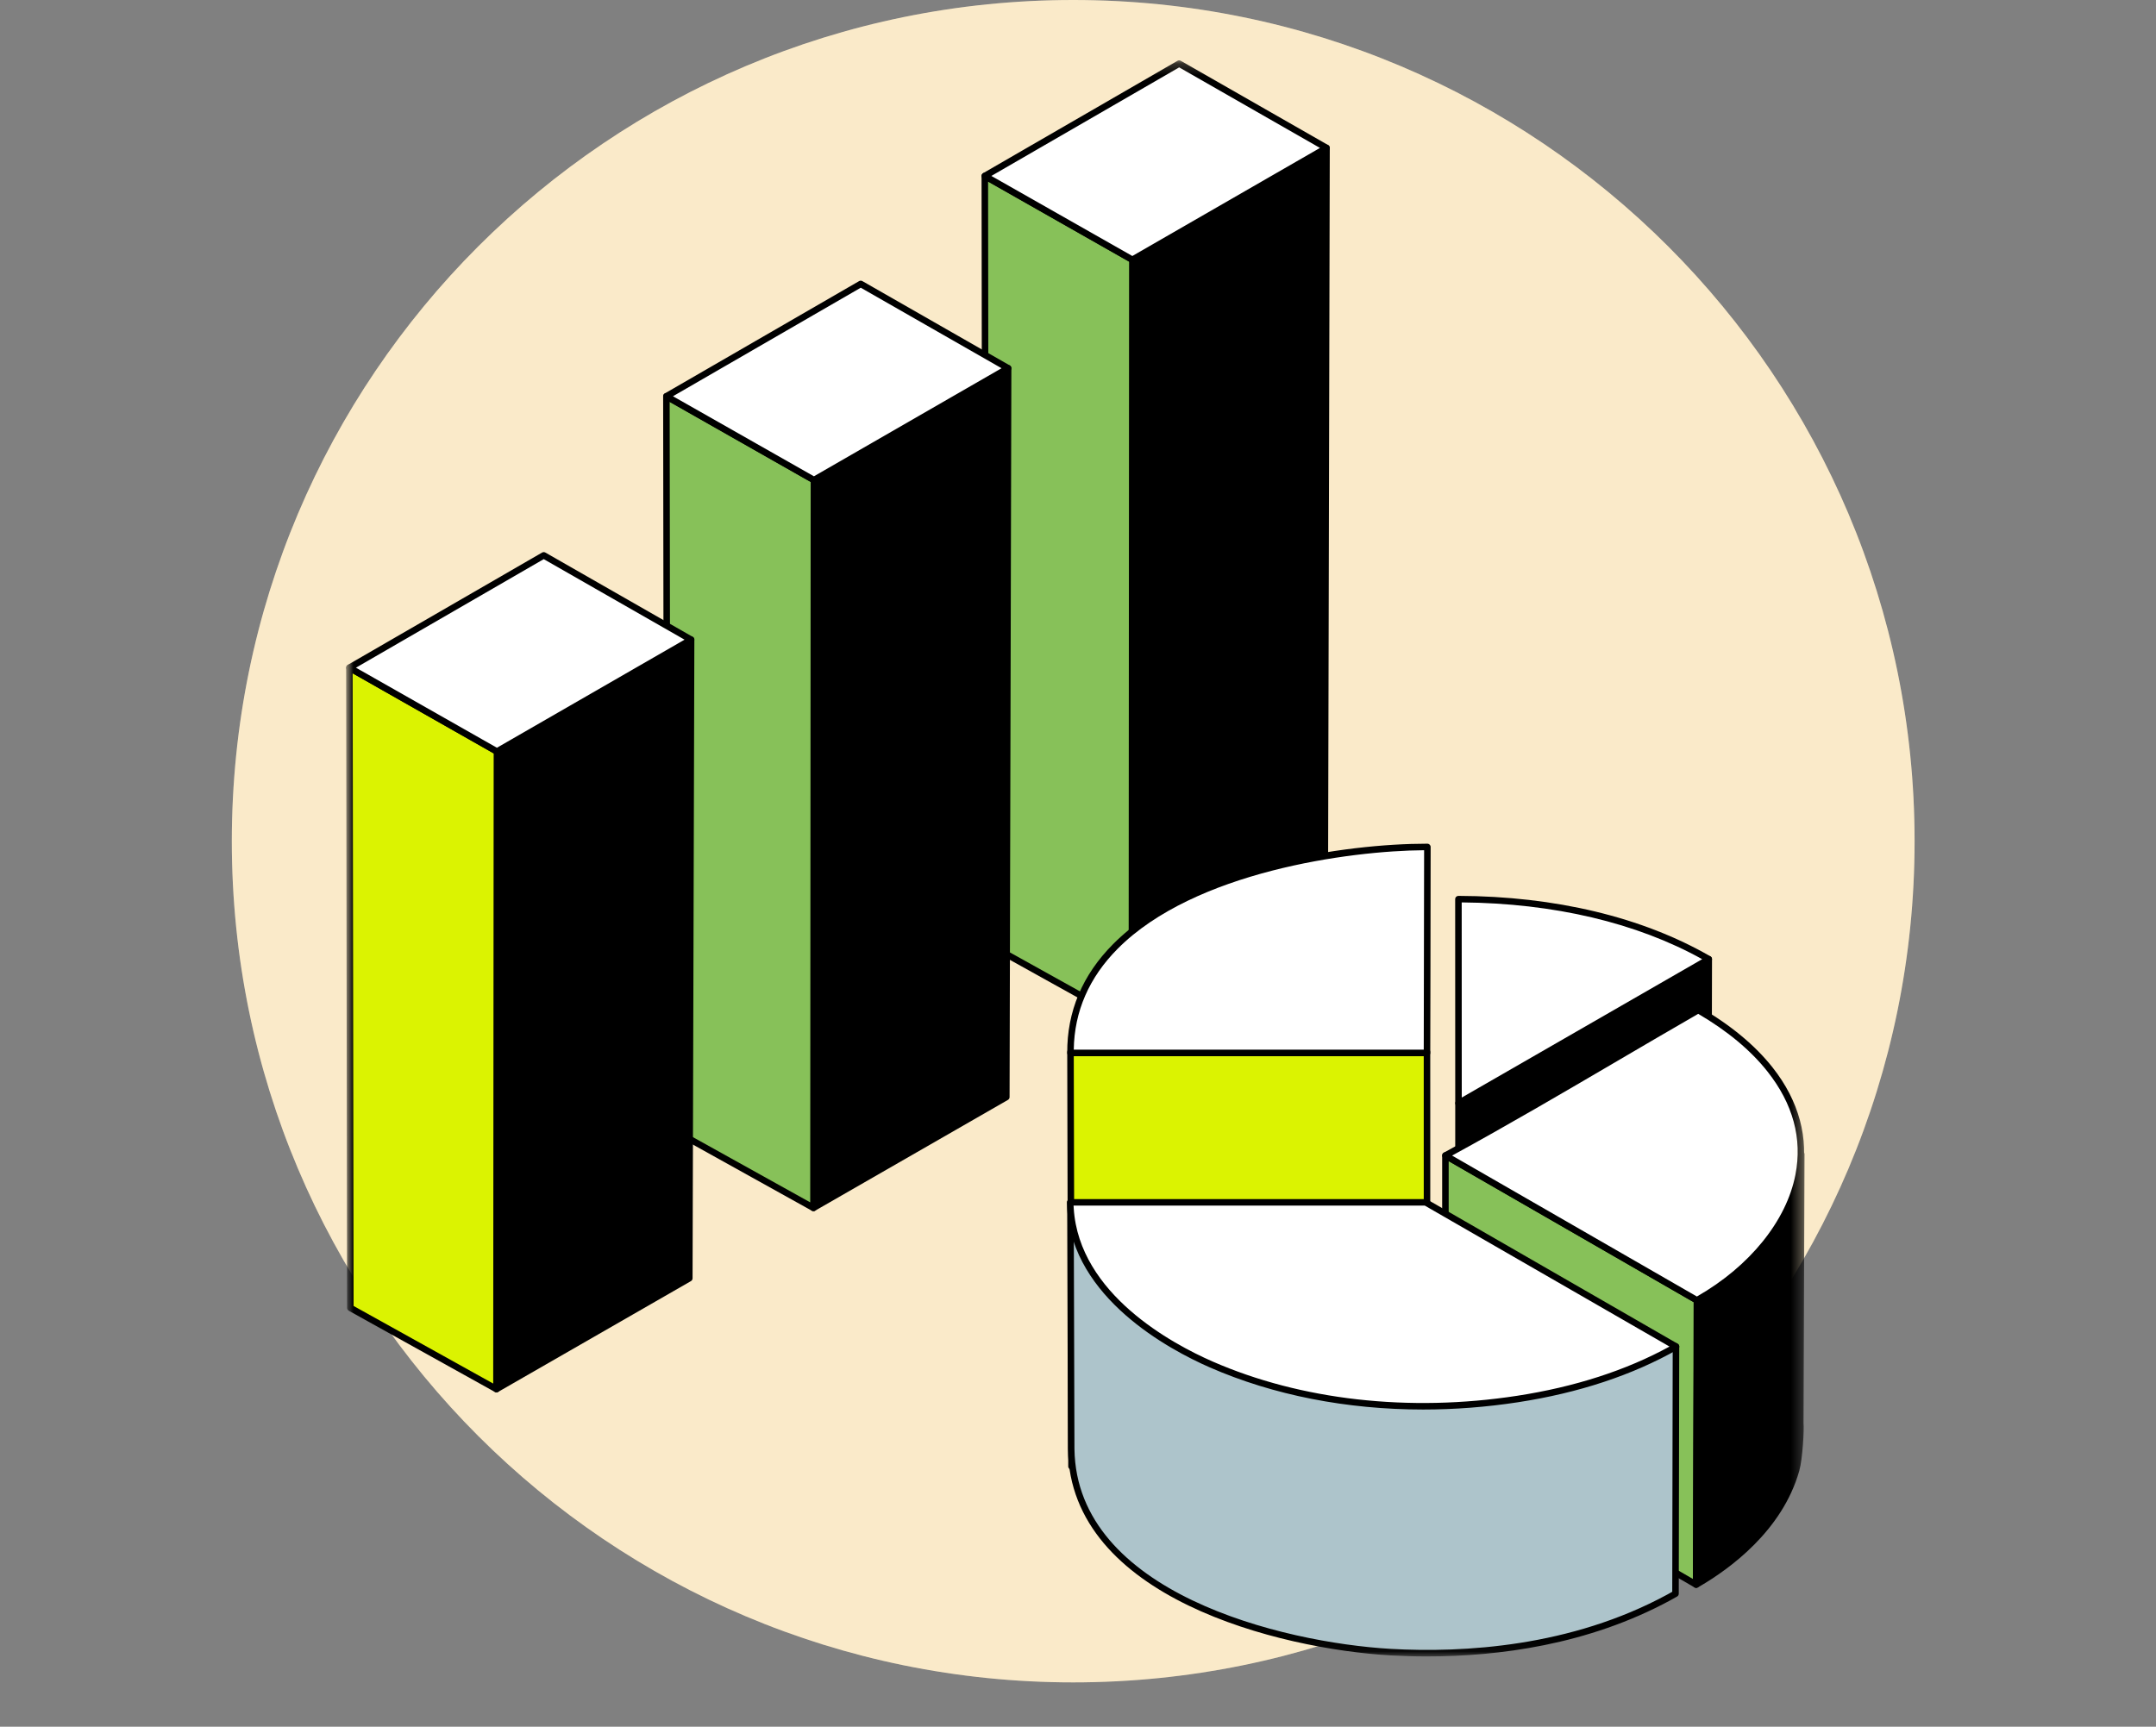
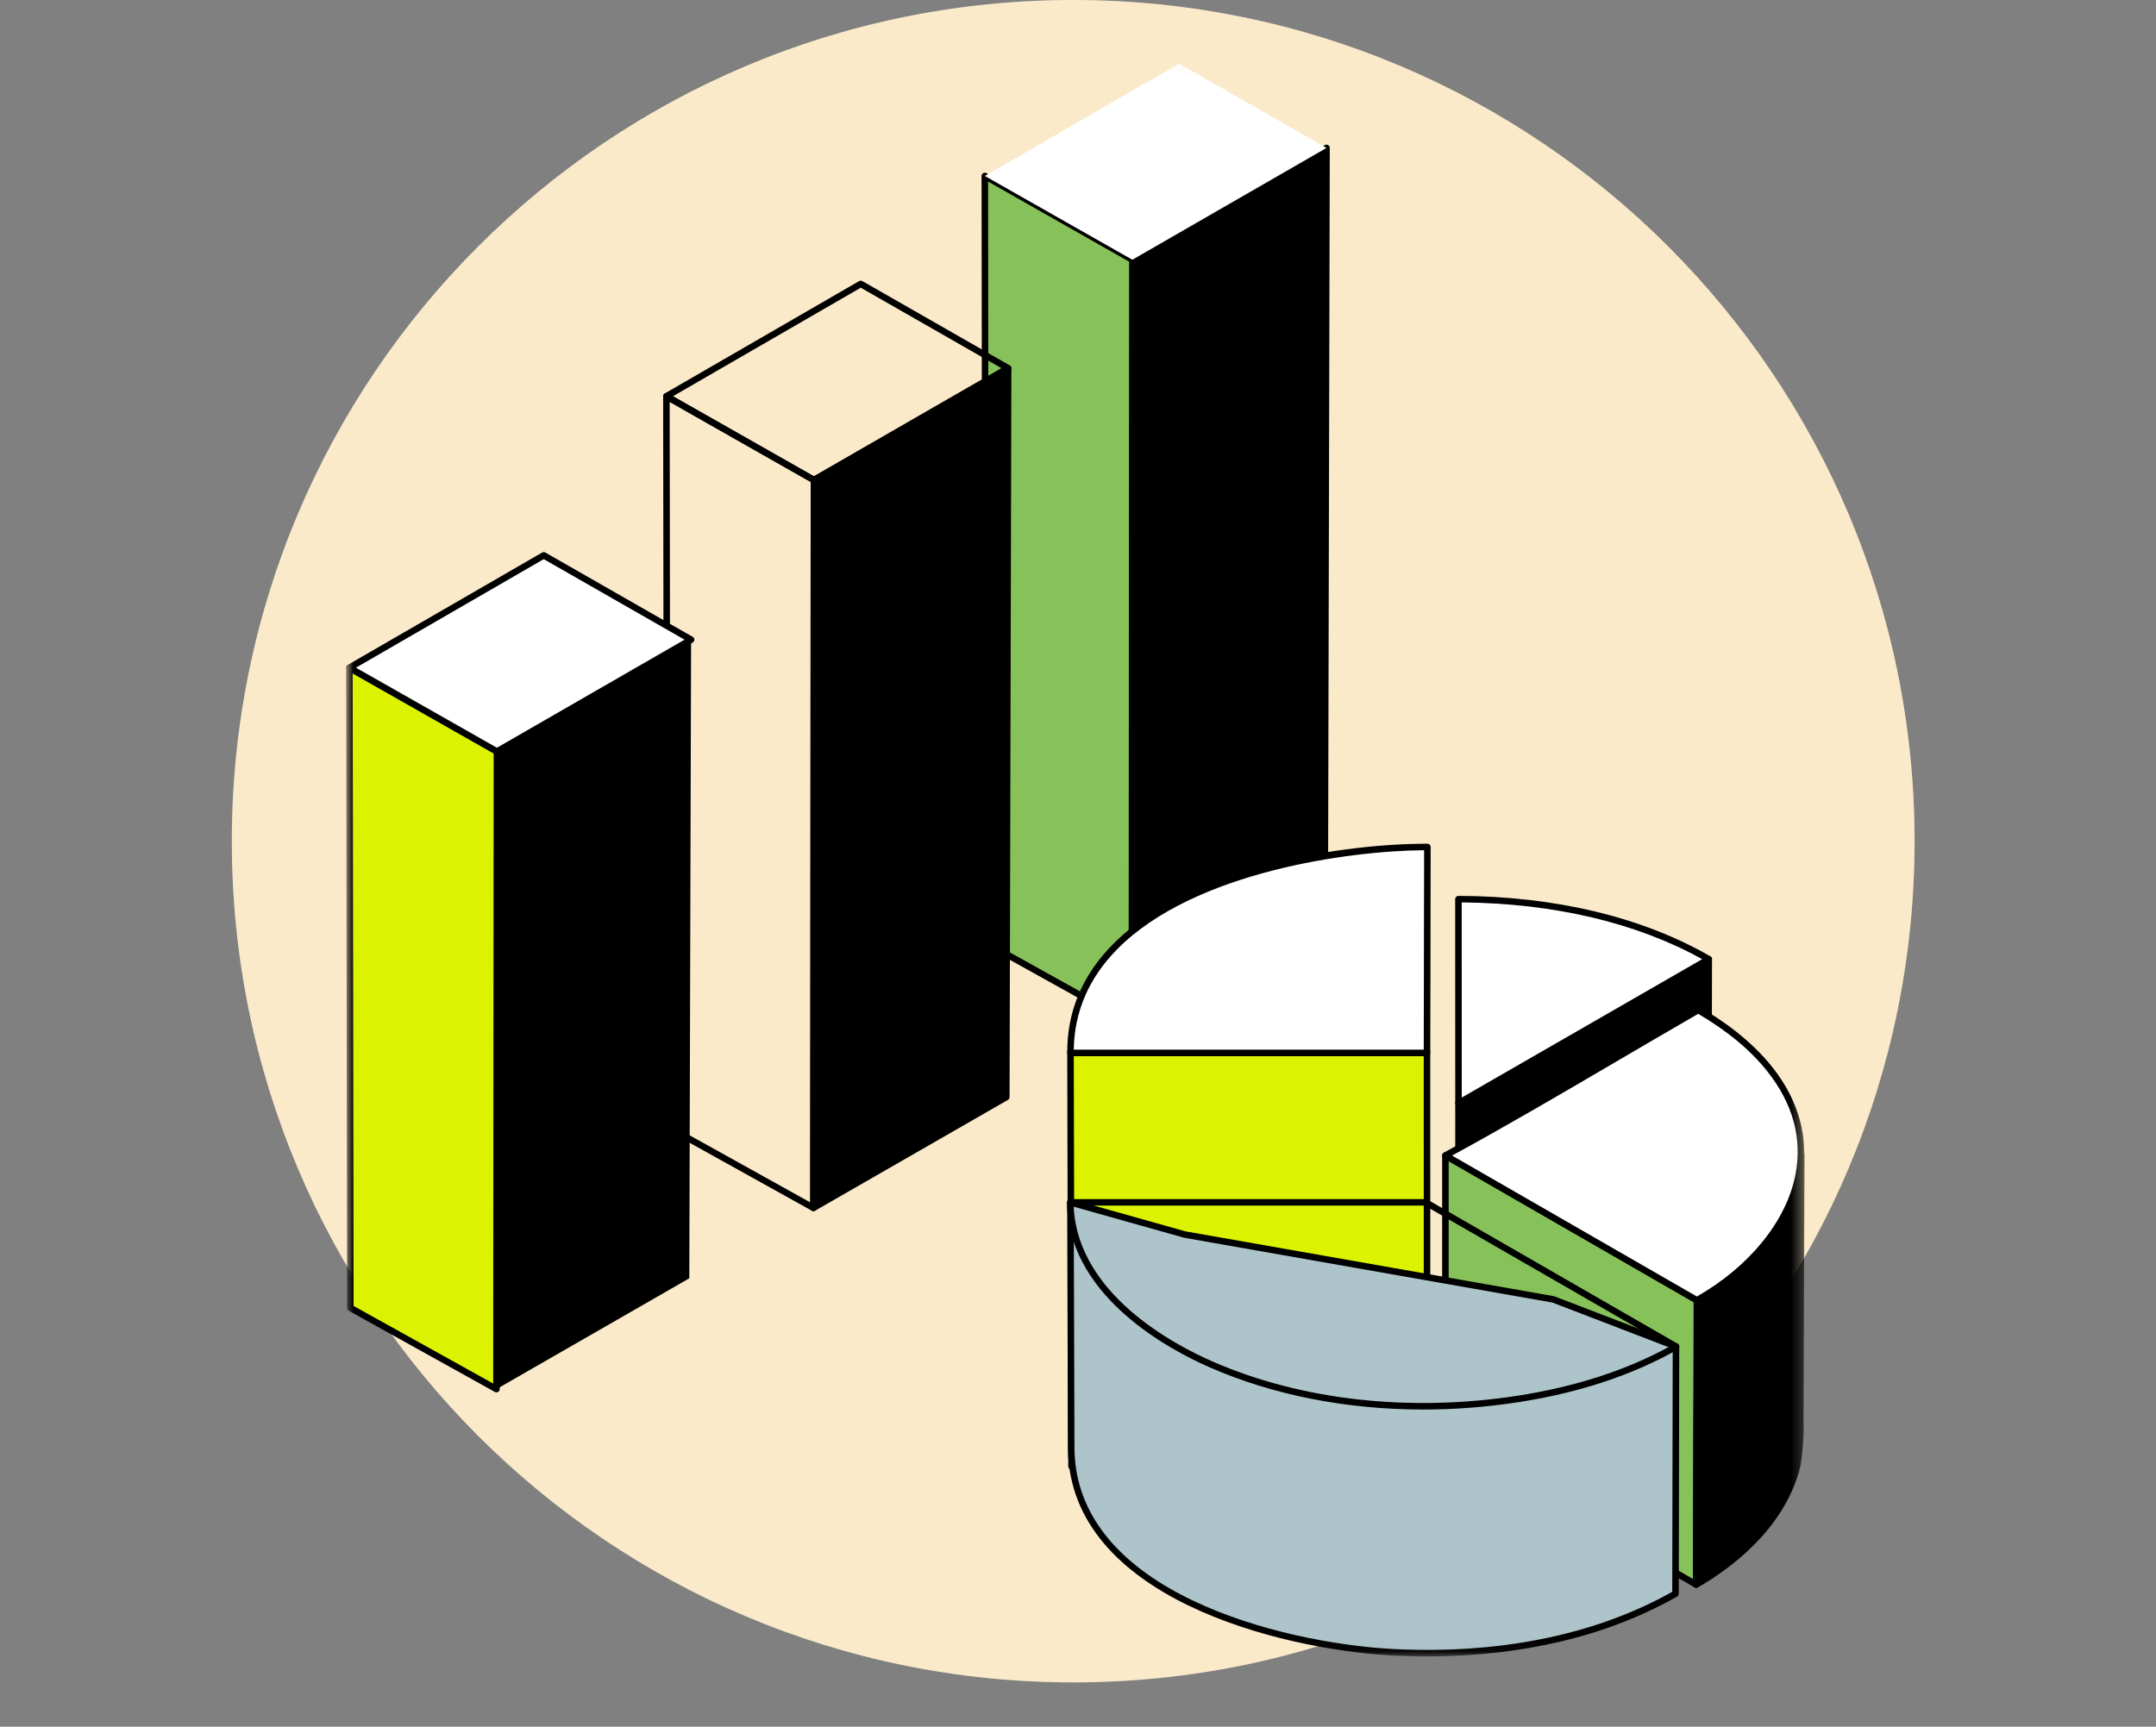
<svg xmlns="http://www.w3.org/2000/svg" width="186" height="149" viewBox="0 0 186 149" fill="none">
  <rect x="0" y="0" width="186" height="149" fill="#808080" stroke="none" />
  <path d="M92.587 145.173C132.675 145.173 165.173 112.675 165.173 72.587C165.173 32.498 132.675 0 92.587 0C52.498 0 20 32.498 20 72.587C20 112.675 52.498 145.173 92.587 145.173Z" fill="#F9E5BC" />
  <path d="M92.587 145.173C132.675 145.173 165.173 112.675 165.173 72.587C165.173 32.498 132.675 0 92.587 0C52.498 0 20 32.498 20 72.587C20 112.675 52.498 145.173 92.587 145.173Z" fill="white" fill-opacity="0.2" />
  <mask id="mask0_282_452" style="mask-type:luminance" maskUnits="userSpaceOnUse" x="29" y="5" width="127" height="138">
    <path d="M29.861 5.208H155.678V142.934H29.861V5.208Z" fill="white" />
  </mask>
  <g mask="url(#mask0_282_452)">
    <path d="M97.689 22.413L97.648 88.358L114.285 78.795L114.44 12.764L97.689 22.413Z" fill="black" />
    <path d="M97.648 88.639C97.6 88.639 97.551 88.626 97.507 88.601C97.421 88.55 97.367 88.458 97.367 88.357L97.408 22.413C97.408 22.312 97.462 22.219 97.549 22.169L114.3 12.52C114.387 12.469 114.494 12.47 114.581 12.52C114.668 12.57 114.722 12.663 114.721 12.764L114.567 78.796C114.567 78.896 114.513 78.989 114.426 79.039L97.789 88.601C97.746 88.626 97.697 88.639 97.648 88.639ZM97.971 22.576L97.93 87.871L114.004 78.632L114.158 13.251L97.971 22.576Z" fill="black" />
    <path d="M84.961 15.184L85.044 81.349L97.648 88.358L97.69 22.413L84.961 15.184Z" fill="#87C159" />
    <path d="M97.648 88.639C97.602 88.639 97.554 88.627 97.512 88.603L84.907 81.594C84.818 81.545 84.763 81.451 84.763 81.349L84.68 15.184C84.68 15.084 84.733 14.991 84.82 14.941C84.906 14.89 85.013 14.89 85.1 14.939L97.829 22.169C97.916 22.219 97.971 22.312 97.971 22.413L97.93 88.358C97.93 88.457 97.877 88.55 97.791 88.6C97.747 88.626 97.698 88.639 97.648 88.639V88.639ZM85.325 81.183L97.368 87.88L97.408 22.577L85.243 15.667L85.325 81.183L85.325 81.183Z" fill="black" />
    <path d="M101.727 5.49L84.961 15.183L97.69 22.413L114.44 12.764L101.727 5.49Z" fill="white" />
-     <path d="M97.69 22.695C97.642 22.695 97.594 22.682 97.551 22.658L84.822 15.428C84.734 15.378 84.68 15.286 84.68 15.184C84.679 15.084 84.733 14.991 84.82 14.94L101.586 5.246C101.673 5.196 101.78 5.196 101.866 5.246L114.58 12.519C114.667 12.569 114.721 12.662 114.721 12.763C114.721 12.864 114.668 12.957 114.58 13.007L97.83 22.657C97.786 22.682 97.738 22.694 97.689 22.694L97.69 22.695ZM85.526 15.181L97.688 22.09L113.875 12.765L101.728 5.814L85.526 15.181Z" fill="black" />
    <path d="M70.22 41.424L70.179 104.229L86.815 94.666L86.97 31.774L70.22 41.424Z" fill="black" />
    <path d="M70.179 104.51C70.13 104.51 70.081 104.497 70.038 104.472C69.951 104.422 69.897 104.329 69.897 104.228L69.939 41.424C69.939 41.323 69.992 41.23 70.079 41.18L86.83 31.53C86.917 31.48 87.024 31.48 87.111 31.531C87.198 31.581 87.252 31.674 87.252 31.775L87.097 94.667C87.097 94.767 87.043 94.86 86.956 94.91L70.319 104.472C70.276 104.497 70.227 104.51 70.179 104.51ZM70.501 41.587L70.46 103.742L86.534 94.503L86.687 32.261L70.501 41.587Z" fill="black" />
-     <path d="M57.491 34.194L57.574 97.22L70.179 104.229L70.22 41.424L57.491 34.194Z" fill="#87C159" />
    <path d="M70.179 104.51C70.132 104.51 70.085 104.498 70.042 104.475L57.438 97.466C57.348 97.416 57.293 97.322 57.293 97.22L57.21 34.195C57.21 34.095 57.263 34.002 57.35 33.952C57.436 33.901 57.543 33.9 57.63 33.95L70.359 41.18C70.447 41.23 70.501 41.323 70.501 41.424L70.46 104.229C70.46 104.329 70.407 104.421 70.321 104.472C70.278 104.497 70.228 104.51 70.179 104.51V104.51ZM57.855 97.054L69.898 103.751L69.938 41.588L57.773 34.678L57.855 97.055V97.054Z" fill="black" />
-     <path d="M74.257 24.5L57.491 34.194L70.22 41.424L86.97 31.774L74.257 24.5Z" fill="white" />
    <path d="M70.22 41.705C70.172 41.705 70.124 41.693 70.081 41.669L57.352 34.439C57.264 34.389 57.21 34.296 57.21 34.195C57.21 34.094 57.263 34.001 57.351 33.951L74.116 24.257C74.203 24.207 74.31 24.207 74.397 24.256L87.11 31.53C87.197 31.58 87.251 31.673 87.251 31.774C87.251 31.874 87.198 31.968 87.11 32.018L70.36 41.668C70.317 41.693 70.268 41.705 70.22 41.705L70.22 41.705ZM58.057 34.192L70.219 41.1L86.405 31.775L74.258 24.826L58.057 34.192Z" fill="black" />
    <path d="M42.871 64.847L42.83 119.867L59.467 110.304L59.621 55.197L42.871 64.847Z" fill="black" />
-     <path d="M42.83 120.148C42.781 120.148 42.733 120.135 42.689 120.11C42.602 120.06 42.548 119.967 42.549 119.866L42.59 64.847C42.59 64.746 42.644 64.653 42.731 64.603L59.481 54.953C59.568 54.903 59.676 54.903 59.763 54.953C59.85 55.004 59.903 55.097 59.903 55.198L59.748 110.305C59.748 110.405 59.694 110.498 59.607 110.548L42.971 120.11C42.927 120.135 42.879 120.148 42.83 120.148L42.83 120.148ZM43.152 65.01L43.112 119.38L59.186 110.141L59.339 55.684L43.152 65.01Z" fill="black" />
    <path d="M30.143 57.617L30.226 112.858L42.83 119.867L42.871 64.847L30.143 57.617Z" fill="#DBF301" />
    <path d="M42.83 120.148C42.783 120.148 42.736 120.136 42.694 120.112L30.089 113.103C30 113.054 29.944 112.96 29.944 112.858L29.861 57.617C29.861 57.517 29.914 57.425 30.001 57.374C30.088 57.324 30.195 57.323 30.282 57.373L43.01 64.602C43.098 64.653 43.153 64.746 43.153 64.847L43.111 119.867C43.111 119.967 43.059 120.059 42.973 120.109C42.929 120.135 42.879 120.148 42.83 120.148V120.148ZM30.506 112.692L42.549 119.388L42.59 65.01L30.424 58.101L30.506 112.692V112.692Z" fill="black" />
    <path d="M46.908 47.923L30.143 57.617L42.871 64.847L59.621 55.197L46.908 47.923Z" fill="white" />
    <path d="M42.871 65.128C42.823 65.128 42.775 65.116 42.732 65.092L30.004 57.862C29.916 57.812 29.862 57.719 29.861 57.618C29.861 57.517 29.915 57.424 30.002 57.373L46.768 47.68C46.854 47.63 46.961 47.63 47.048 47.679L59.761 54.953C59.849 55.003 59.903 55.096 59.903 55.197C59.903 55.297 59.849 55.39 59.762 55.441L43.011 65.09C42.968 65.115 42.919 65.128 42.871 65.128L42.871 65.128ZM30.708 57.615L42.87 64.523L59.057 55.198L46.909 48.248L30.708 57.615Z" fill="black" />
    <path d="M92.439 126.534H123.112L123.108 90.774H92.353L92.439 126.534Z" fill="#DBF301" />
    <path d="M123.112 126.816H92.439C92.284 126.816 92.158 126.69 92.158 126.535L92.071 90.775C92.071 90.7 92.1 90.628 92.153 90.576C92.206 90.523 92.278 90.493 92.353 90.493H123.108C123.263 90.493 123.389 90.619 123.389 90.774L123.393 126.534C123.393 126.609 123.364 126.681 123.311 126.733C123.258 126.786 123.187 126.816 123.112 126.816ZM92.72 126.253H122.831L122.827 91.056H92.635L92.72 126.253Z" fill="black" />
    <path d="M123.108 90.858C123.108 90.858 123.14 78.977 123.142 73.084C112.86 73.069 92.258 77.033 92.353 90.858H123.108Z" fill="white" />
    <path d="M123.108 91.139H92.353C92.198 91.139 92.073 91.014 92.072 90.86C92.047 87.291 93.379 84.129 96.032 81.463C102.833 74.624 116.208 72.803 123.085 72.803H123.142C123.297 72.803 123.423 72.929 123.423 73.084C123.421 78.91 123.39 90.74 123.39 90.859C123.389 91.013 123.263 91.139 123.108 91.139ZM92.635 90.576H122.828C122.832 88.775 122.857 78.764 122.86 73.366C116.435 73.408 103.037 75.218 96.43 81.86C93.957 84.346 92.681 87.277 92.635 90.576Z" fill="black" />
    <path d="M125.821 123.368L147.353 110.905L147.416 82.766L125.826 95.196L125.821 123.368Z" fill="black" />
    <path d="M125.821 123.649C125.773 123.649 125.724 123.637 125.681 123.612C125.593 123.561 125.54 123.468 125.54 123.368L125.545 95.196C125.545 95.095 125.599 95.002 125.686 94.952L147.276 82.522C147.363 82.471 147.47 82.471 147.557 82.522C147.644 82.572 147.698 82.665 147.697 82.766L147.635 110.905C147.635 111.005 147.581 111.098 147.494 111.148L125.962 123.611C125.919 123.637 125.87 123.649 125.821 123.649ZM126.107 95.358L126.103 122.88L147.072 110.742L147.133 83.252L126.107 95.358L126.107 95.358Z" fill="black" />
    <path d="M147.416 82.766C140.945 79.032 133.22 77.612 125.82 77.586L125.826 95.196L147.416 82.766Z" fill="white" />
    <path d="M125.826 95.477C125.778 95.477 125.729 95.464 125.686 95.439C125.599 95.389 125.545 95.296 125.545 95.196L125.539 77.586C125.539 77.511 125.569 77.439 125.622 77.387C125.675 77.334 125.746 77.305 125.82 77.305H125.821C134.176 77.334 141.692 79.138 147.557 82.522C147.644 82.573 147.697 82.665 147.697 82.766C147.697 82.867 147.644 82.96 147.556 83.01L125.966 95.44C125.923 95.465 125.874 95.477 125.826 95.477L125.826 95.477ZM126.102 77.869L126.107 94.709L146.849 82.768C141.2 79.626 134.045 77.935 126.102 77.869V77.869Z" fill="black" />
    <path d="M124.694 124.21L146.329 136.734L146.391 112.199L124.699 99.709L124.694 124.21Z" fill="#87C159" />
    <path d="M146.329 137.016C146.28 137.016 146.231 137.003 146.188 136.978L124.553 124.454C124.467 124.404 124.413 124.311 124.413 124.211L124.417 99.709C124.417 99.608 124.471 99.515 124.558 99.465C124.645 99.415 124.752 99.415 124.839 99.465L146.532 111.956C146.619 112.006 146.673 112.099 146.673 112.2L146.61 136.736C146.61 136.836 146.556 136.929 146.469 136.979C146.426 137.004 146.377 137.016 146.329 137.016L146.329 137.016ZM124.976 124.049L146.049 136.248L146.109 112.362L124.98 100.195L124.975 124.049H124.976Z" fill="black" />
    <path d="M155.314 122.834C155.367 123.252 155.246 125.816 154.953 126.849C153.749 131.093 150.237 134.462 146.494 136.644C146.438 136.674 146.383 136.706 146.328 136.736L146.413 115.324L146.507 87.16C150.511 89.469 155.397 99.599 155.397 99.599L155.312 122.811V122.825L155.314 122.834Z" fill="black" />
    <path d="M146.328 137.017C146.278 137.017 146.228 137.003 146.184 136.977C146.098 136.926 146.046 136.833 146.047 136.734L146.132 115.322L146.226 87.159C146.226 87.059 146.28 86.966 146.367 86.916C146.454 86.866 146.561 86.866 146.648 86.916C150.68 89.242 155.449 99.06 155.65 99.477C155.668 99.516 155.678 99.558 155.678 99.6L155.593 122.798V122.798C155.654 123.287 155.519 125.882 155.223 126.925C153.757 132.092 149.213 135.384 146.635 136.886L146.462 136.982C146.42 137.005 146.374 137.016 146.328 137.016L146.328 137.017ZM146.787 87.672L146.694 115.324L146.611 136.247C149.144 134.729 153.317 131.585 154.683 126.772C154.96 125.795 155.08 123.306 155.037 122.883C155.032 122.864 155.03 122.844 155.03 122.825L155.115 99.664C154.726 98.871 150.433 90.234 146.787 87.672V87.672Z" fill="black" />
    <path d="M146.54 112.116C153.83 107.951 158.625 99.784 152.704 92.29C151.031 90.173 148.831 88.502 146.507 87.159C139.245 91.342 132.059 95.704 124.698 99.709L146.391 112.199L146.54 112.116V112.116Z" fill="white" />
    <path d="M146.391 112.48C146.343 112.48 146.294 112.468 146.251 112.443L124.558 99.952C124.47 99.901 124.416 99.807 124.417 99.705C124.418 99.603 124.474 99.51 124.564 99.461C129.513 96.769 134.465 93.866 139.254 91.059C141.583 89.695 143.99 88.284 146.367 86.915C146.454 86.865 146.561 86.865 146.648 86.915C149.296 88.445 151.408 90.195 152.925 92.115C155.203 94.998 156.075 98.232 155.447 101.468C154.644 105.61 151.367 109.682 146.68 112.36C146.679 112.36 146.678 112.36 146.678 112.361L146.528 112.444C146.485 112.468 146.438 112.48 146.391 112.48ZM125.274 99.715L146.393 111.876L146.402 111.871C150.948 109.273 154.123 105.345 154.895 101.361C155.499 98.247 154.688 95.254 152.483 92.464C151.037 90.634 149.027 88.959 146.507 87.484C144.178 88.826 141.821 90.208 139.539 91.545C134.888 94.271 130.084 97.087 125.274 99.715Z" fill="black" />
    <path d="M144.589 116.192V116.206L144.547 137.519L143.98 137.837C136.739 141.766 128.125 143.019 119.976 142.564C110.255 142.001 92.593 137.588 92.414 125.04L92.352 104.299L92.35 103.752L102.209 106.528L134.003 112.124L144.589 116.192Z" fill="#ADC4CB" />
    <path d="M123.141 142.934C122.017 142.934 120.952 142.9 119.959 142.845C110.414 142.292 92.315 137.86 92.132 125.044L92.067 103.754C92.067 103.665 92.108 103.582 92.178 103.529C92.249 103.475 92.34 103.458 92.425 103.482L102.271 106.254L134.051 111.847C134.068 111.85 134.086 111.855 134.103 111.861L144.689 115.93C144.797 115.971 144.869 116.076 144.869 116.192V116.206L144.828 137.52C144.828 137.622 144.773 137.715 144.684 137.765L144.116 138.082C136.993 141.947 129.218 142.933 123.141 142.933L123.141 142.934ZM92.632 104.124L92.632 104.299L92.694 125.04C92.871 137.438 110.627 141.741 119.991 142.283C126.279 142.635 135.524 142.106 143.845 137.59L144.266 137.355L144.306 116.386L133.927 112.397L102.16 106.806C102.151 106.804 102.142 106.802 102.133 106.799L92.632 104.125V104.124Z" fill="black" />
-     <path d="M144.602 116.2C144.597 116.202 144.593 116.204 144.588 116.206C140.392 118.589 135.674 119.991 130.919 120.722C122.161 122.066 112.662 121.315 104.49 117.739C98.968 115.321 92.769 110.842 92.351 104.299C92.337 104.12 92.331 103.936 92.328 103.752H122.995L135.963 111.224L144.588 116.192L144.602 116.199V116.2Z" fill="white" />
    <path d="M122.779 121.628C116.197 121.628 109.857 120.394 104.377 117.996C100.841 116.448 92.563 112.016 92.07 104.317C92.056 104.136 92.049 103.946 92.047 103.756C92.046 103.68 92.075 103.608 92.128 103.555C92.181 103.501 92.253 103.471 92.328 103.471H122.995C123.044 103.471 123.092 103.484 123.135 103.509L144.729 115.948C144.819 116.001 144.88 116.103 144.876 116.207C144.872 116.312 144.817 116.409 144.722 116.453C140.829 118.664 136.197 120.195 130.961 121C128.222 121.42 125.48 121.628 122.779 121.628ZM92.617 104.033C92.621 104.116 92.626 104.197 92.632 104.278C93.104 111.672 101.161 115.974 104.603 117.481C112.235 120.821 121.566 121.873 130.876 120.444C135.857 119.678 140.28 118.25 144.031 116.195L122.92 104.033H92.617Z" fill="black" />
  </g>
</svg>